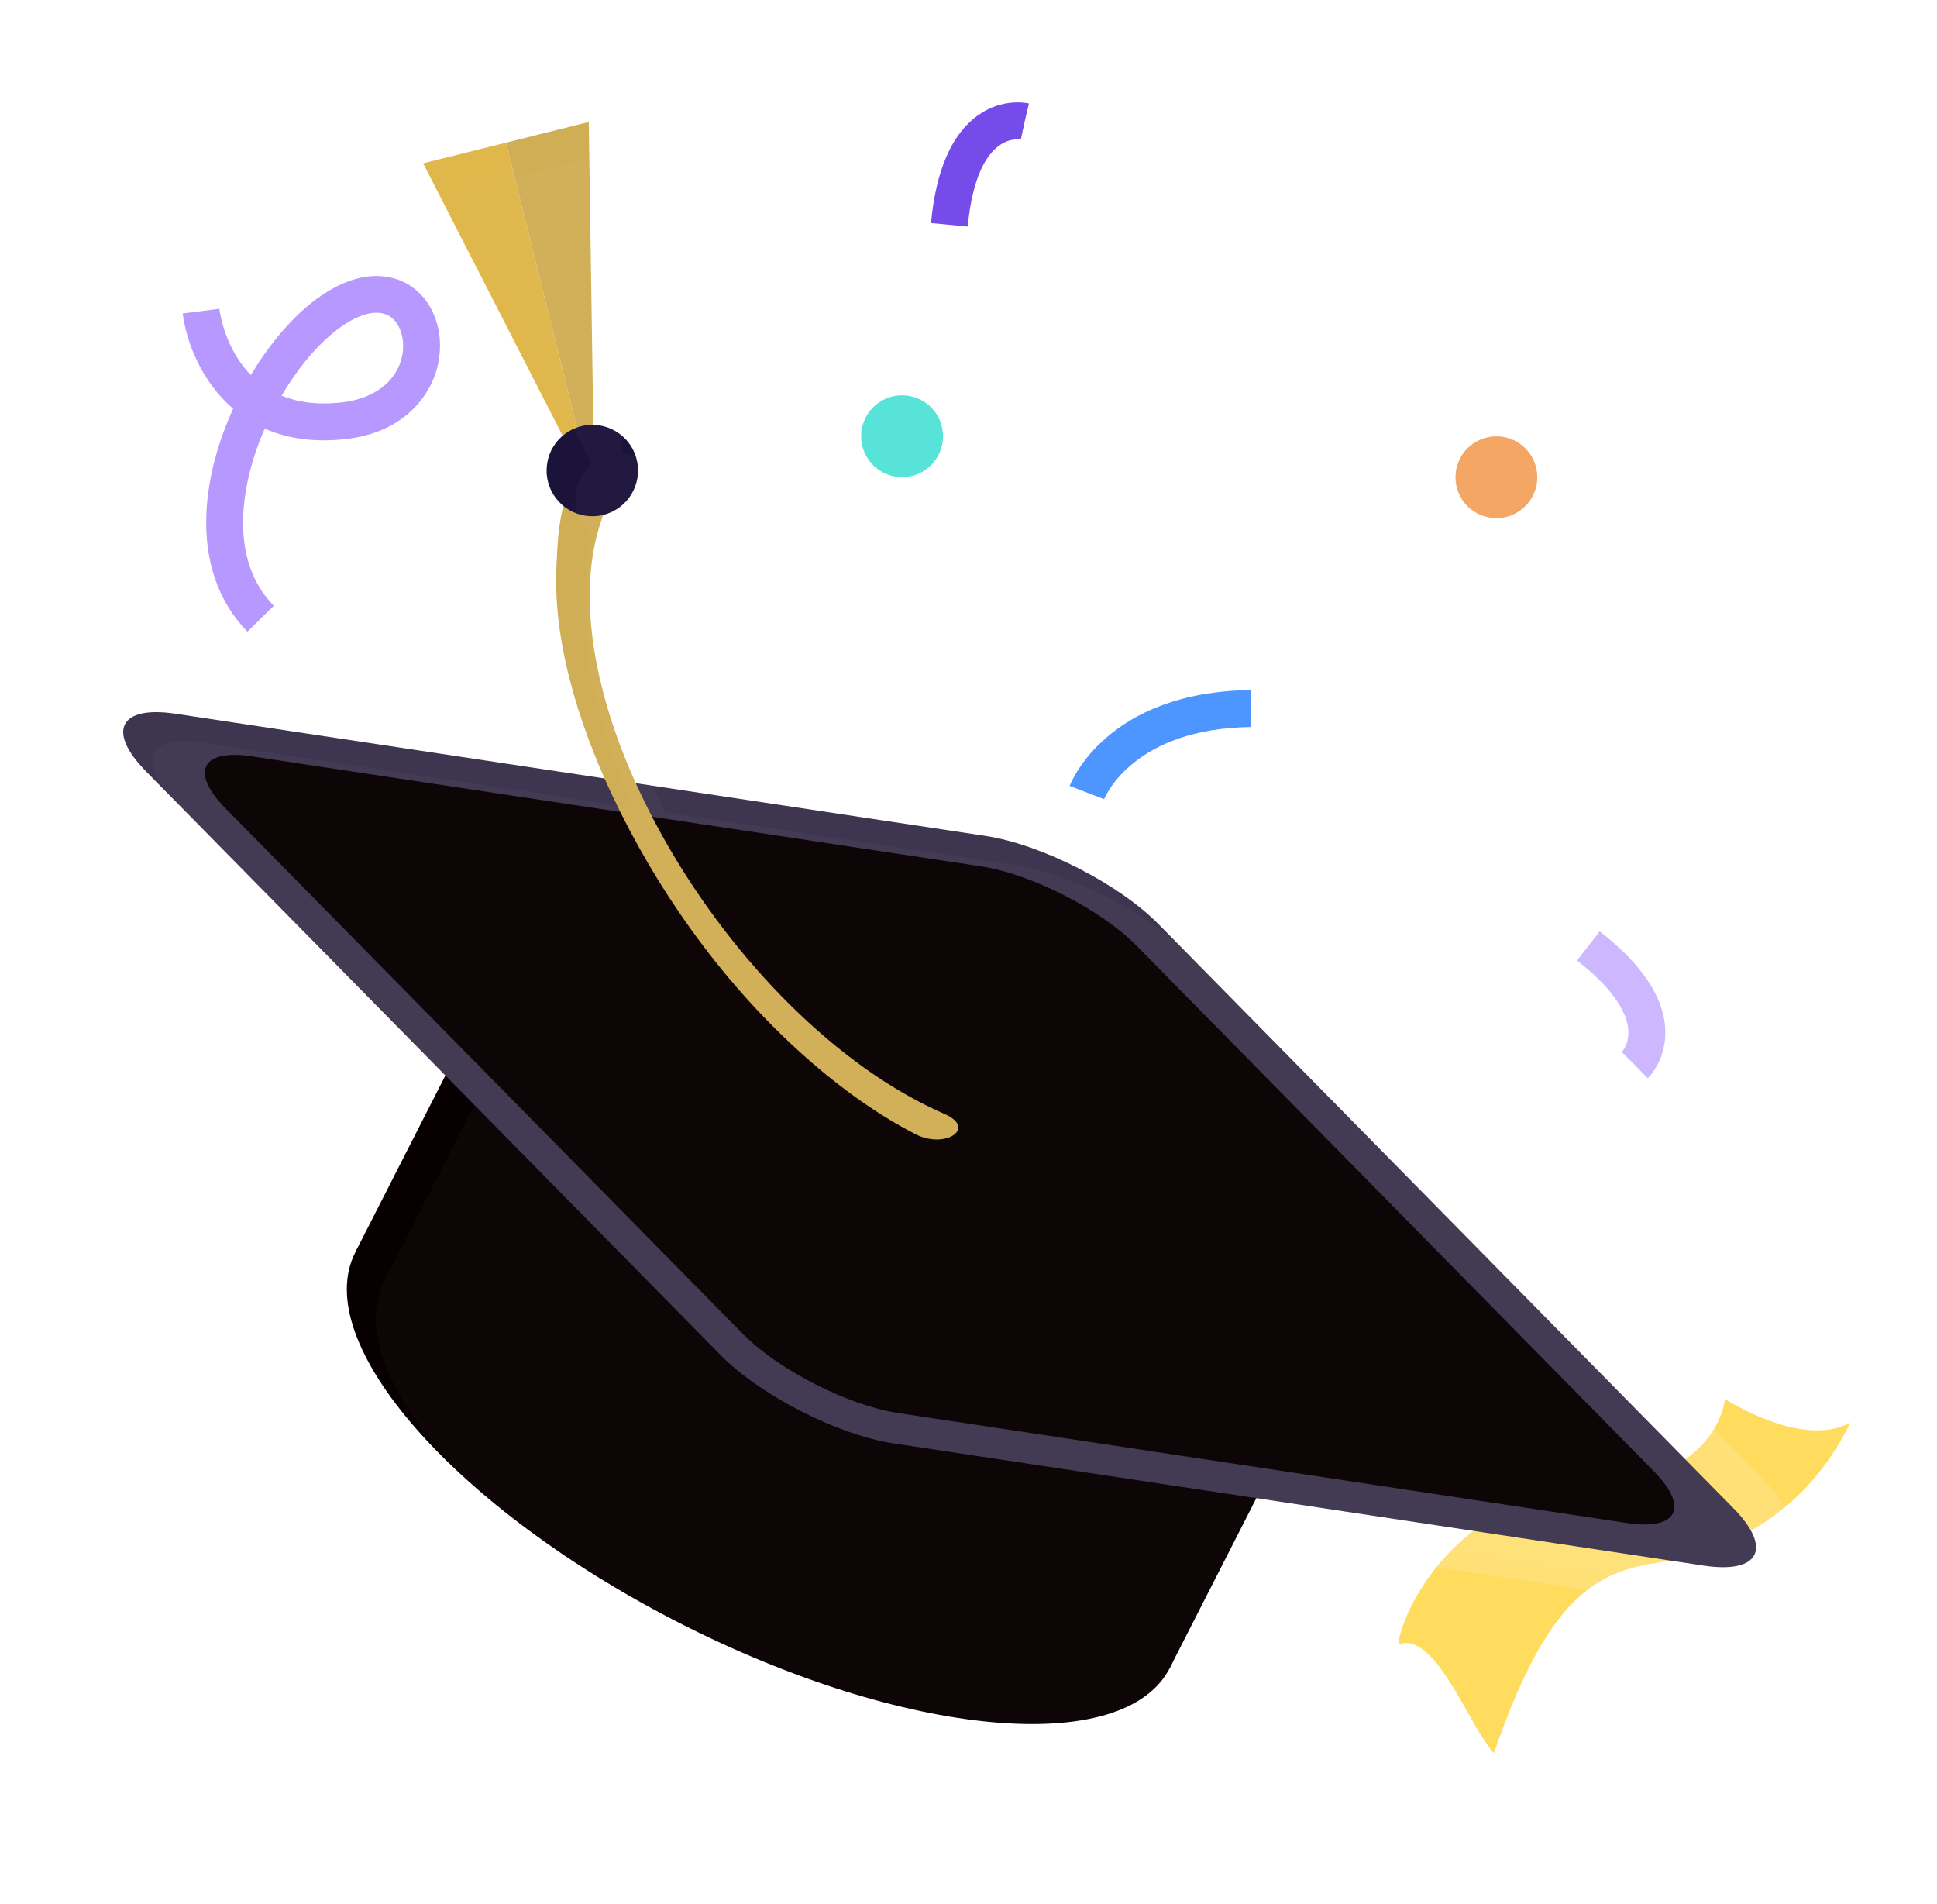
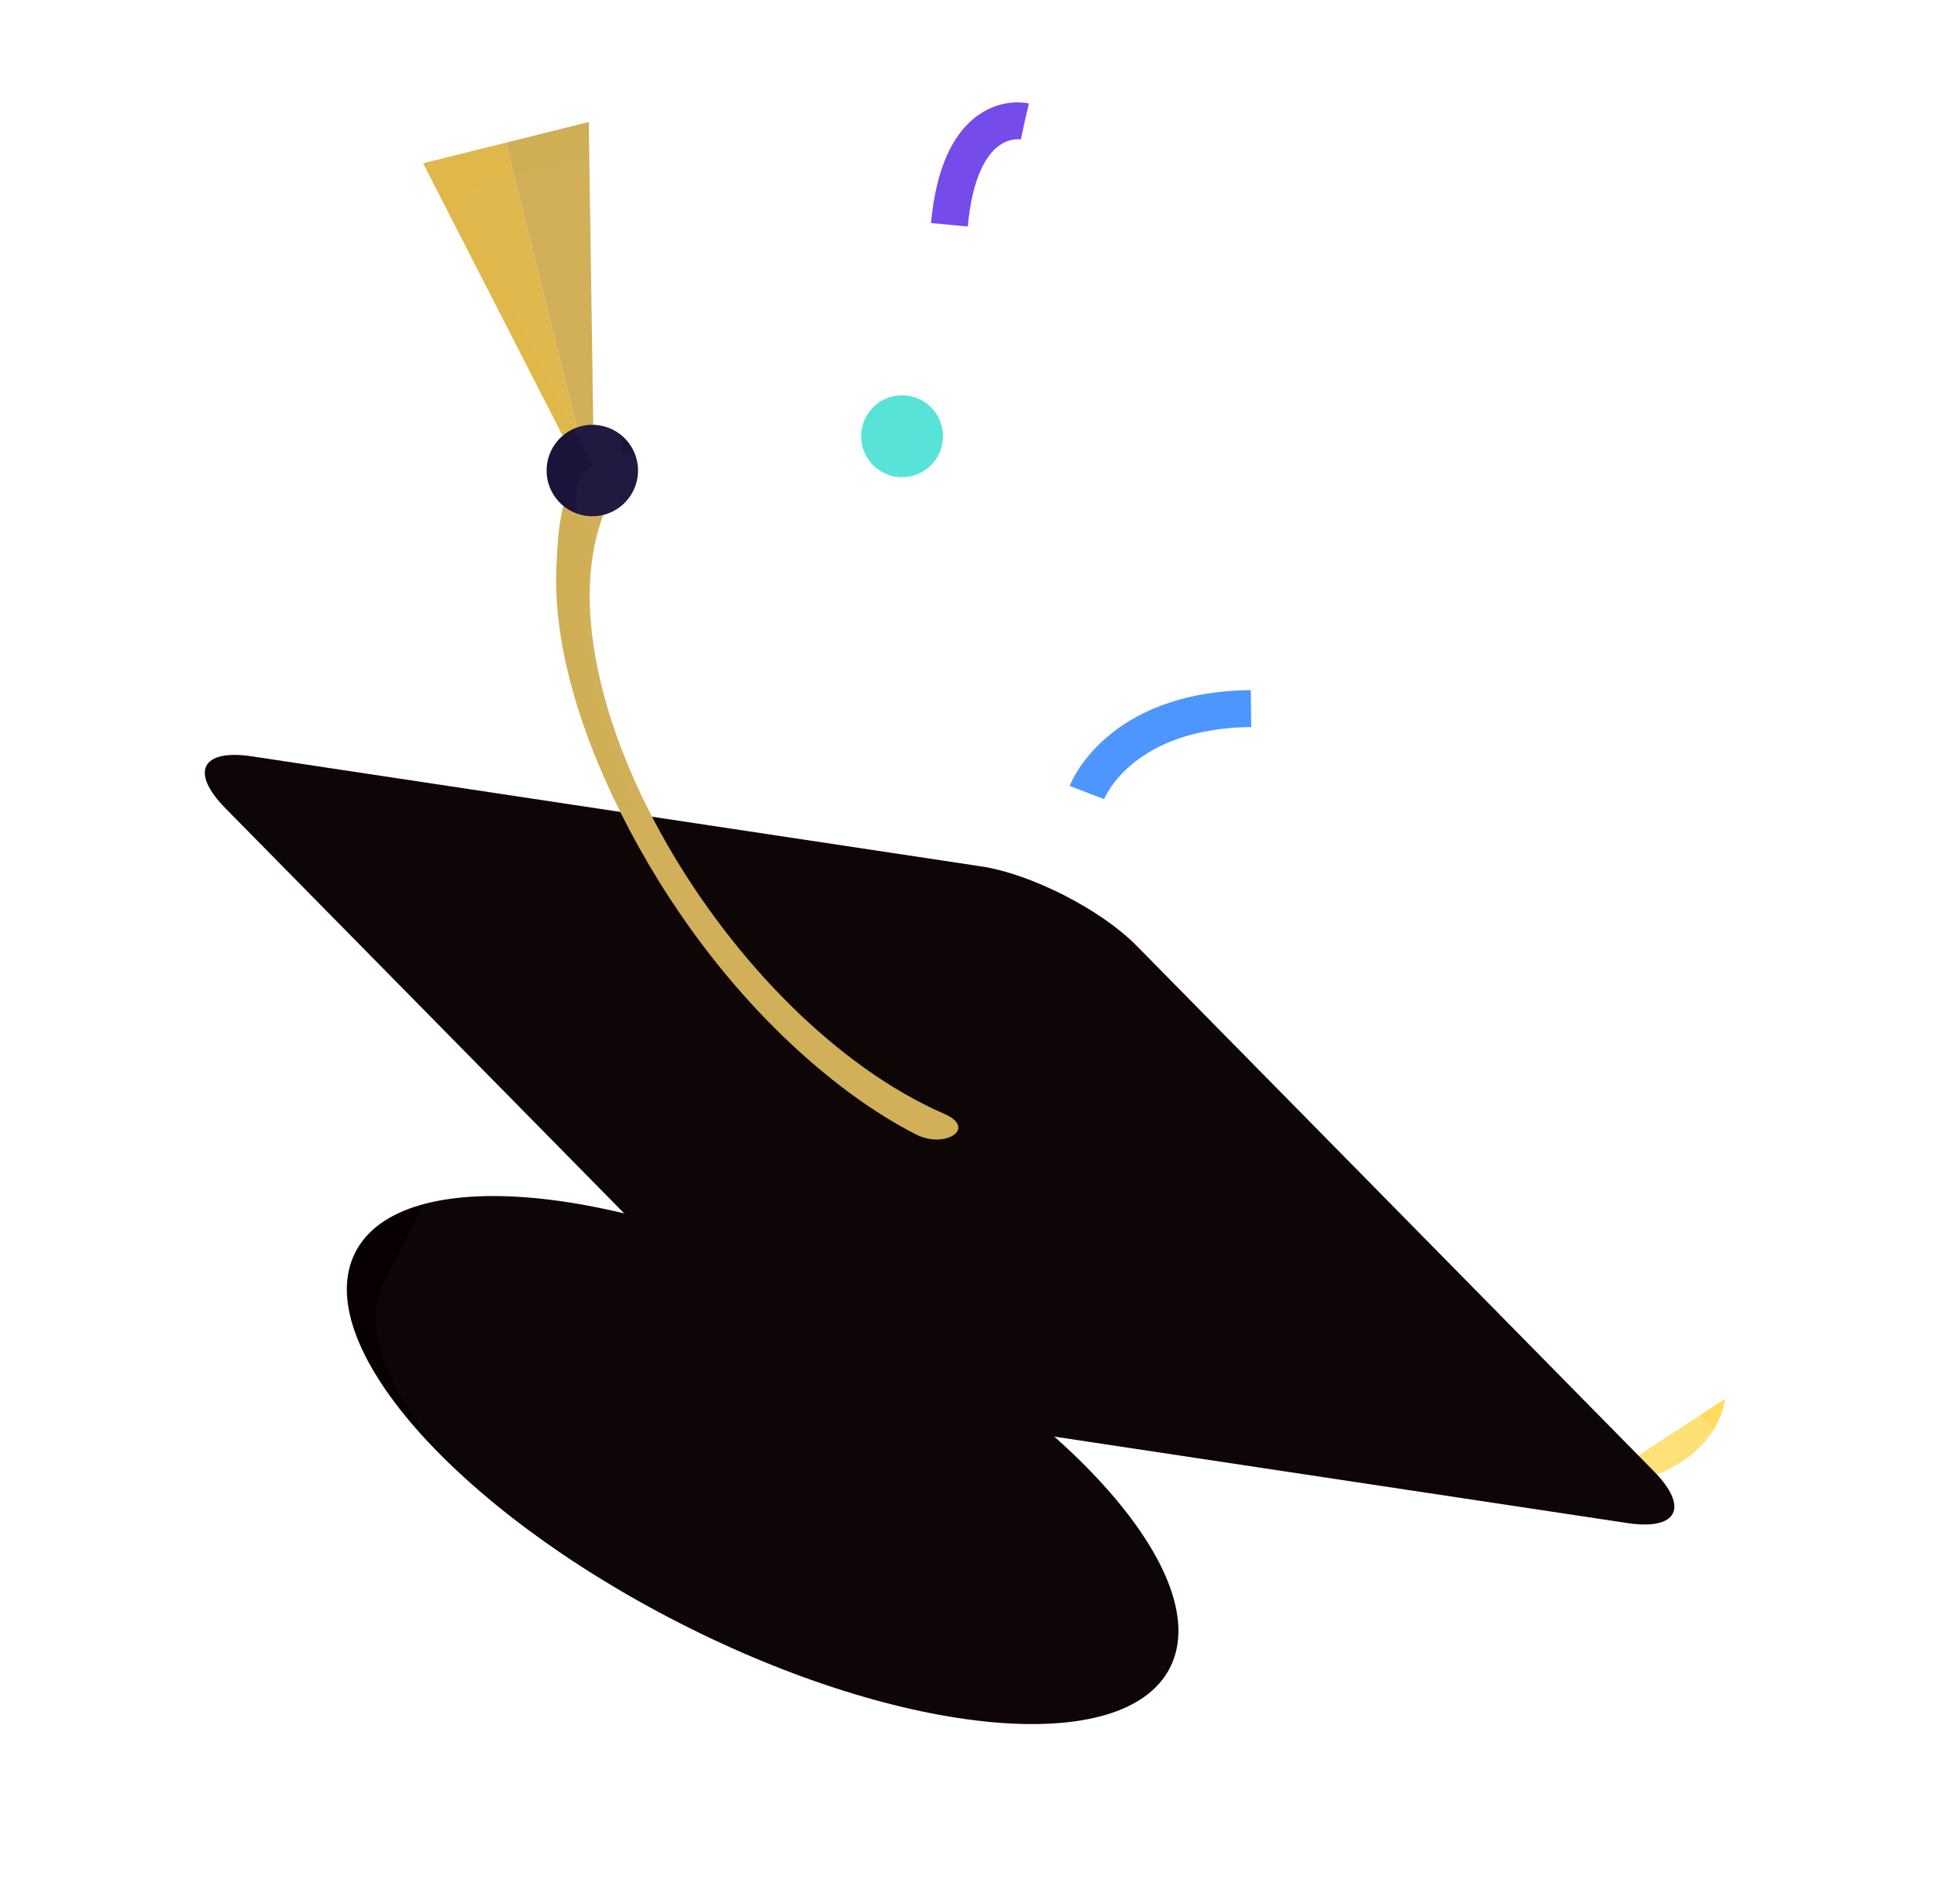
<svg xmlns="http://www.w3.org/2000/svg" id="Layer_2" viewBox="0 0 467 459">
  <defs>
    <style>
      .cls-1 {
        fill: #f4a664;
        filter: url(#drop-shadow-5);
      }

      .cls-2 {
        fill: #1c133a;
      }

      .cls-3 {
        fill: #3e3650;
      }

      .cls-3, .cls-4 {
        fill-rule: evenodd;
      }

      .cls-4, .cls-5 {
        fill: #080000;
      }

      .cls-6 {
        fill: #d0ae55;
      }

      .cls-7 {
        fill: #57e3d8;
        filter: url(#drop-shadow-6);
      }

      .cls-8 {
        fill: #4d96ff;
        filter: url(#drop-shadow-3);
      }

      .cls-9, .cls-10 {
        fill: #fff;
        opacity: .15;
      }

      .cls-11 {
        fill: #b798ff;
        filter: url(#drop-shadow-2);
      }

      .cls-10 {
        filter: url(#drop-shadow-7);
      }

      .cls-12 {
        fill: #754bea;
        filter: url(#drop-shadow-8);
      }

      .cls-13 {
        fill: #cdb7ff;
        filter: url(#drop-shadow-4);
      }

      .cls-14 {
        fill: #dfb74a;
      }

      .cls-15 {
        fill: #ffdb5e;
        filter: url(#drop-shadow-1);
      }
    </style>
    <filter id="drop-shadow-1" filterUnits="userSpaceOnUse">
      <feOffset dx="7" dy="7" />
      <feGaussianBlur result="blur" stdDeviation="6" />
      <feFlood flood-color="#4a4496" flood-opacity=".11" />
      <feComposite in2="blur" operator="in" />
      <feComposite in="SourceGraphic" />
    </filter>
    <filter id="drop-shadow-2" filterUnits="userSpaceOnUse">
      <feOffset dx="7" dy="7" />
      <feGaussianBlur result="blur-2" stdDeviation="6" />
      <feFlood flood-color="#4a4496" flood-opacity=".11" />
      <feComposite in2="blur-2" operator="in" />
      <feComposite in="SourceGraphic" />
    </filter>
    <filter id="drop-shadow-3" filterUnits="userSpaceOnUse">
      <feOffset dx="7" dy="7" />
      <feGaussianBlur result="blur-3" stdDeviation="6" />
      <feFlood flood-color="#4a4496" flood-opacity=".11" />
      <feComposite in2="blur-3" operator="in" />
      <feComposite in="SourceGraphic" />
    </filter>
    <filter id="drop-shadow-4" filterUnits="userSpaceOnUse">
      <feOffset dx="7" dy="7" />
      <feGaussianBlur result="blur-4" stdDeviation="6" />
      <feFlood flood-color="#4a4496" flood-opacity=".11" />
      <feComposite in2="blur-4" operator="in" />
      <feComposite in="SourceGraphic" />
    </filter>
    <filter id="drop-shadow-5" filterUnits="userSpaceOnUse">
      <feOffset dx="7" dy="7" />
      <feGaussianBlur result="blur-5" stdDeviation="6" />
      <feFlood flood-color="#4a4496" flood-opacity=".11" />
      <feComposite in2="blur-5" operator="in" />
      <feComposite in="SourceGraphic" />
    </filter>
    <filter id="drop-shadow-6" filterUnits="userSpaceOnUse">
      <feOffset dx="7" dy="7" />
      <feGaussianBlur result="blur-6" stdDeviation="6" />
      <feFlood flood-color="#4a4496" flood-opacity=".11" />
      <feComposite in2="blur-6" operator="in" />
      <feComposite in="SourceGraphic" />
    </filter>
    <filter id="drop-shadow-7" filterUnits="userSpaceOnUse">
      <feOffset dx="7" dy="7" />
      <feGaussianBlur result="blur-7" stdDeviation="12" />
      <feFlood flood-color="#4a4496" flood-opacity=".15" />
      <feComposite in2="blur-7" operator="in" />
      <feComposite in="SourceGraphic" />
    </filter>
    <filter id="drop-shadow-8" filterUnits="userSpaceOnUse">
      <feOffset dx="7" dy="7" />
      <feGaussianBlur result="blur-8" stdDeviation="6" />
      <feFlood flood-color="#4a4496" flood-opacity=".11" />
      <feComposite in2="blur-8" operator="in" />
      <feComposite in="SourceGraphic" />
    </filter>
  </defs>
  <g id="Layer_2-2" data-name="Layer_2">
    <g>
-       <path class="cls-15" d="M408.88,330.22s-1.36,19.65-33.29,21.71c-31.93,2.06-44.84,30.01-45.47,37.46,8.99-3.36,16.79,19.31,23.05,26.2,12.11-34.95,22.83-43.39,38.76-45.78,15.93-2.4,35.78-10.52,47.17-33.87-11.75,6.39-30.23-5.72-30.23-5.72Z" />
-       <path class="cls-11" d="M52.65,145.27c-6.97-7.13-10.39-16.97-9.89-28.47.38-8.67,2.85-17.39,6.45-25.27-7.79-6.69-11.32-16.34-12.16-22.96l8.83-1.13c.2,1.51,1.55,9.81,7.6,15.97,3.99-6.68,8.67-12.34,13.24-16.26,12.61-10.81,21.43-7.51,24.64-5.62,6.04,3.6,8.96,11.35,7.25,19.27-1.66,7.7-8.37,16.48-22.23,18.04-7.87.89-14.32-.22-19.56-2.52-2.88,6.6-4.86,13.8-5.17,20.87-.4,9.1,2.08,16.46,7.36,21.85l-6.36,6.22ZM86.57,69.04c-3.3-1.74-8.4.02-14.05,4.86-3.96,3.4-8.1,8.47-11.63,14.48,3.81,1.56,8.56,2.29,14.51,1.62,7.79-.88,13.22-5.02,14.53-11.08.87-4.06-.43-8.16-3.1-9.75-.08-.05-.16-.09-.24-.14Z" />
+       <path class="cls-15" d="M408.88,330.22s-1.36,19.65-33.29,21.71Z" />
      <path class="cls-8" d="M250.89,182.45c.35-.93,9.01-22.7,43.67-23.1l.1,8.9c-28.3.32-35.18,16.69-35.46,17.39l-8.31-3.19Z" />
-       <path class="cls-13" d="M378.68,217.51c10.05,7.82,15.37,15.7,15.79,23.43.4,7.28-3.74,11.52-4.2,11.98l-3.1-3.19-3.17-3.12c.08-.09,1.84-1.98,1.57-5.39-.27-3.43-2.63-9.11-12.35-16.68l5.46-7.02Z" />
-       <path class="cls-1" d="M362.5,112.63c-2.54,4.82-8.5,6.67-13.32,4.14s-6.67-8.5-4.14-13.32c2.54-4.82,8.5-6.67,13.32-4.14,4.82,2.54,6.67,8.5,4.14,13.32Z" />
      <circle class="cls-7" cx="210.49" cy="98.16" r="9.87" />
      <g>
        <path class="cls-9" d="M248.82,425.6c-25.17,0-57.8-9.28-89.52-25.45-27.34-13.94-50.98-31.42-66.56-49.23-17.64-20.16-23.32-39.18-15.99-53.57l18.46-36.21L28.1,192.97c-9.58-9.73-9.26-17.33-7.31-21.99,1.46-3.48,5.59-9.32,16.87-9.32,1.9,0,3.96.17,6.15.5l86.45,13.04c-4.68-14.33-6.71-27.66-6.06-39.8l.04-.89c.11-2.31.28-5.97.84-9.76-1.22-1.9-2.12-4-2.68-6.24-1.23-4.95-.63-10.02,1.54-14.4l-36.58-71.4,64.39-16.04,1.18,78.36c5.01,2.76,8.82,7.52,10.27,13.32,1.36,5.45.51,11.1-2.38,15.91-1.81,3.01-4.28,5.46-7.21,7.21-3.22,12.65-.86,29.79,6.67,48.26l78.79,11.88c15.53,2.34,36.34,12.95,47.36,24.14l138.54,140.72c9.58,9.73,9.26,17.33,7.31,21.99-1.46,3.48-5.59,9.32-16.87,9.32h0c-1.9,0-3.96-.17-6.15-.5l-100.72-15.19-17.57,34.46c-4.43,8.68-15.33,19.03-42.16,19.03Z" />
        <g>
-           <rect class="cls-5" x="159.8" y="202.44" width="88.18" height="220.46" transform="translate(-167.28 352.31) rotate(-62.99)" />
          <path class="cls-4" d="M85.66,301.89c-11.06,21.69,23.94,61.7,78.18,89.35,54.24,27.65,107.17,32.48,118.23,10.78,11.06-21.7-23.94-61.7-78.18-89.35-54.24-27.65-107.17-32.48-118.23-10.78Z" />
-           <path class="cls-3" d="M42.31,172.05c-13.48-2.03-16.65,4.19-7.09,13.91l138.54,140.72c9.56,9.71,28.25,19.24,41.73,21.27l195.27,29.45c13.48,2.03,16.66-4.19,7.09-13.91l-138.54-140.72c-9.56-9.71-28.25-19.24-41.73-21.27l-195.27-29.45Z" />
          <path class="cls-4" d="M60.73,182.32c-12.13-1.83-14.99,3.77-6.38,12.52l124.69,126.65c8.61,8.74,25.42,17.31,37.55,19.14l175.74,26.51c12.13,1.83,14.99-3.77,6.38-12.52l-124.69-126.65c-8.61-8.74-25.42-17.31-37.55-19.14l-175.74-26.51Z" />
          <polygon class="cls-14" points="121.98 34.39 102.01 39.36 143.3 119.95 121.98 34.39" />
          <polygon class="cls-6" points="121.98 34.39 141.95 29.41 143.3 119.95 121.98 34.39" />
          <path class="cls-6" d="M227.72,268.53c-51.91-22.61-99.02-102.19-82-145.14,1.1-2.78-1.16-7.06-5.09-7.23-5.86-.26-6.22,15.36-6.45,19.77-.95,17.7,4.76,37.38,13.47,55.88,10.45,22.18,25.67,43.96,44.65,61.29,8.72,7.97,18.39,15.16,28.48,20.33,7.11,3.64,14.84-1.46,6.94-4.9" />
          <path class="cls-2" d="M132.11,116.09c-1.47-5.91,2.12-11.89,8.03-13.36,5.91-1.47,11.89,2.12,13.36,8.03,1.47,5.91-2.12,11.89-8.03,13.36-5.91,1.47-11.89-2.12-13.36-8.03Z" />
        </g>
        <path class="cls-10" d="M417.85,363.5l-138.54-140.72c-9.56-9.71-28.25-19.24-41.73-21.27l-84.29-12.71c-10.53-23.33-14.48-46.99-7.84-64.66,0,0,.01,0,.02,0,5.91-1.47,9.5-7.45,8.03-13.36-1.23-4.93-5.61-8.24-10.46-8.35l-1.09-73.01-19.97,4.97-19.97,4.98,33.65,65.68c-3.08,2.63-4.6,6.85-3.56,11.05.6,2.4,1.95,4.41,3.73,5.86-1.34,4.85-1.52,11.37-1.66,13.98-.88,16.38,3.95,34.45,11.58,51.72l-103.45-15.6c-13.48-2.03-16.65,4.19-7.09,13.91l72.17,73.31-21.73,42.63c-11.06,21.69,23.94,61.7,78.18,89.35,54.24,27.65,107.17,32.48,118.23,10.78l20.84-40.88,107.85,16.27c13.48,2.03,16.66-4.19,7.09-13.91Z" />
      </g>
      <path class="cls-12" d="M217.46,46.77c1.18-12.68,4.97-21.4,11.25-25.92,5.93-4.26,11.72-3.05,12.36-2.9l-2.04,8.66,1.02-4.33-.93,4.35c-.11-.02-2.67-.47-5.39,1.58-2.75,2.07-6.27,7.12-7.41,19.39l-8.86-.83Z" />
    </g>
  </g>
</svg>